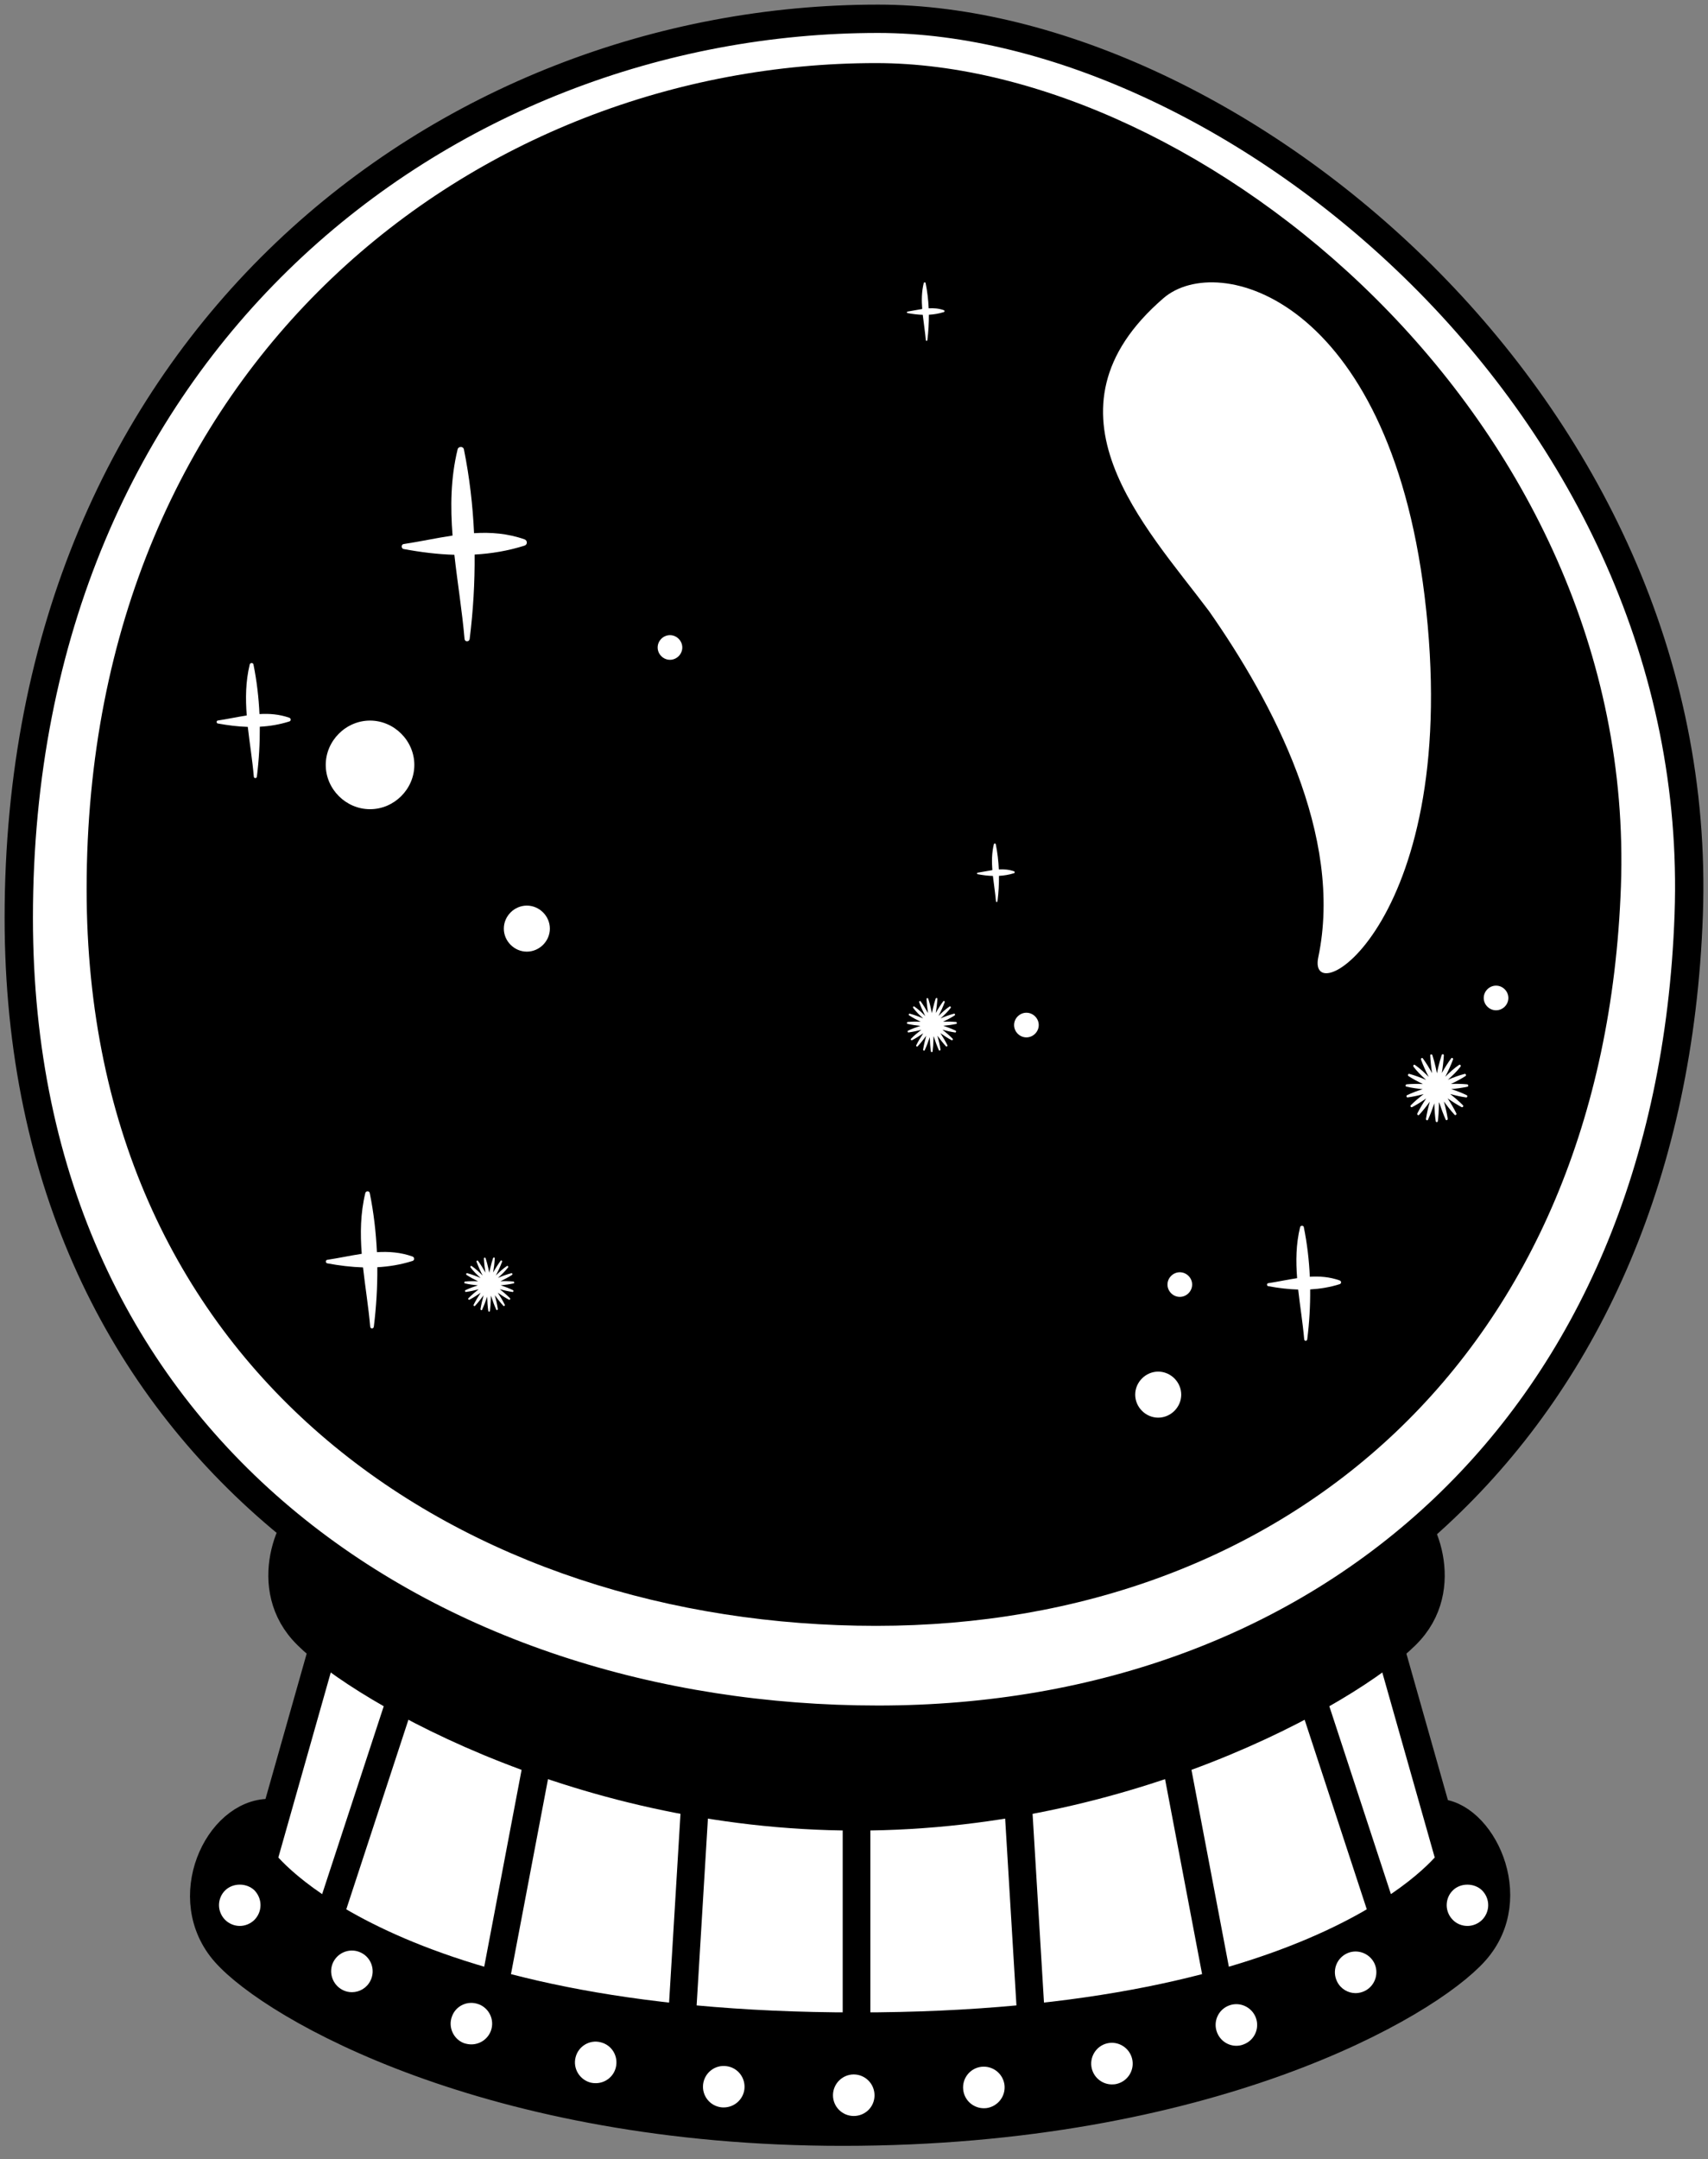
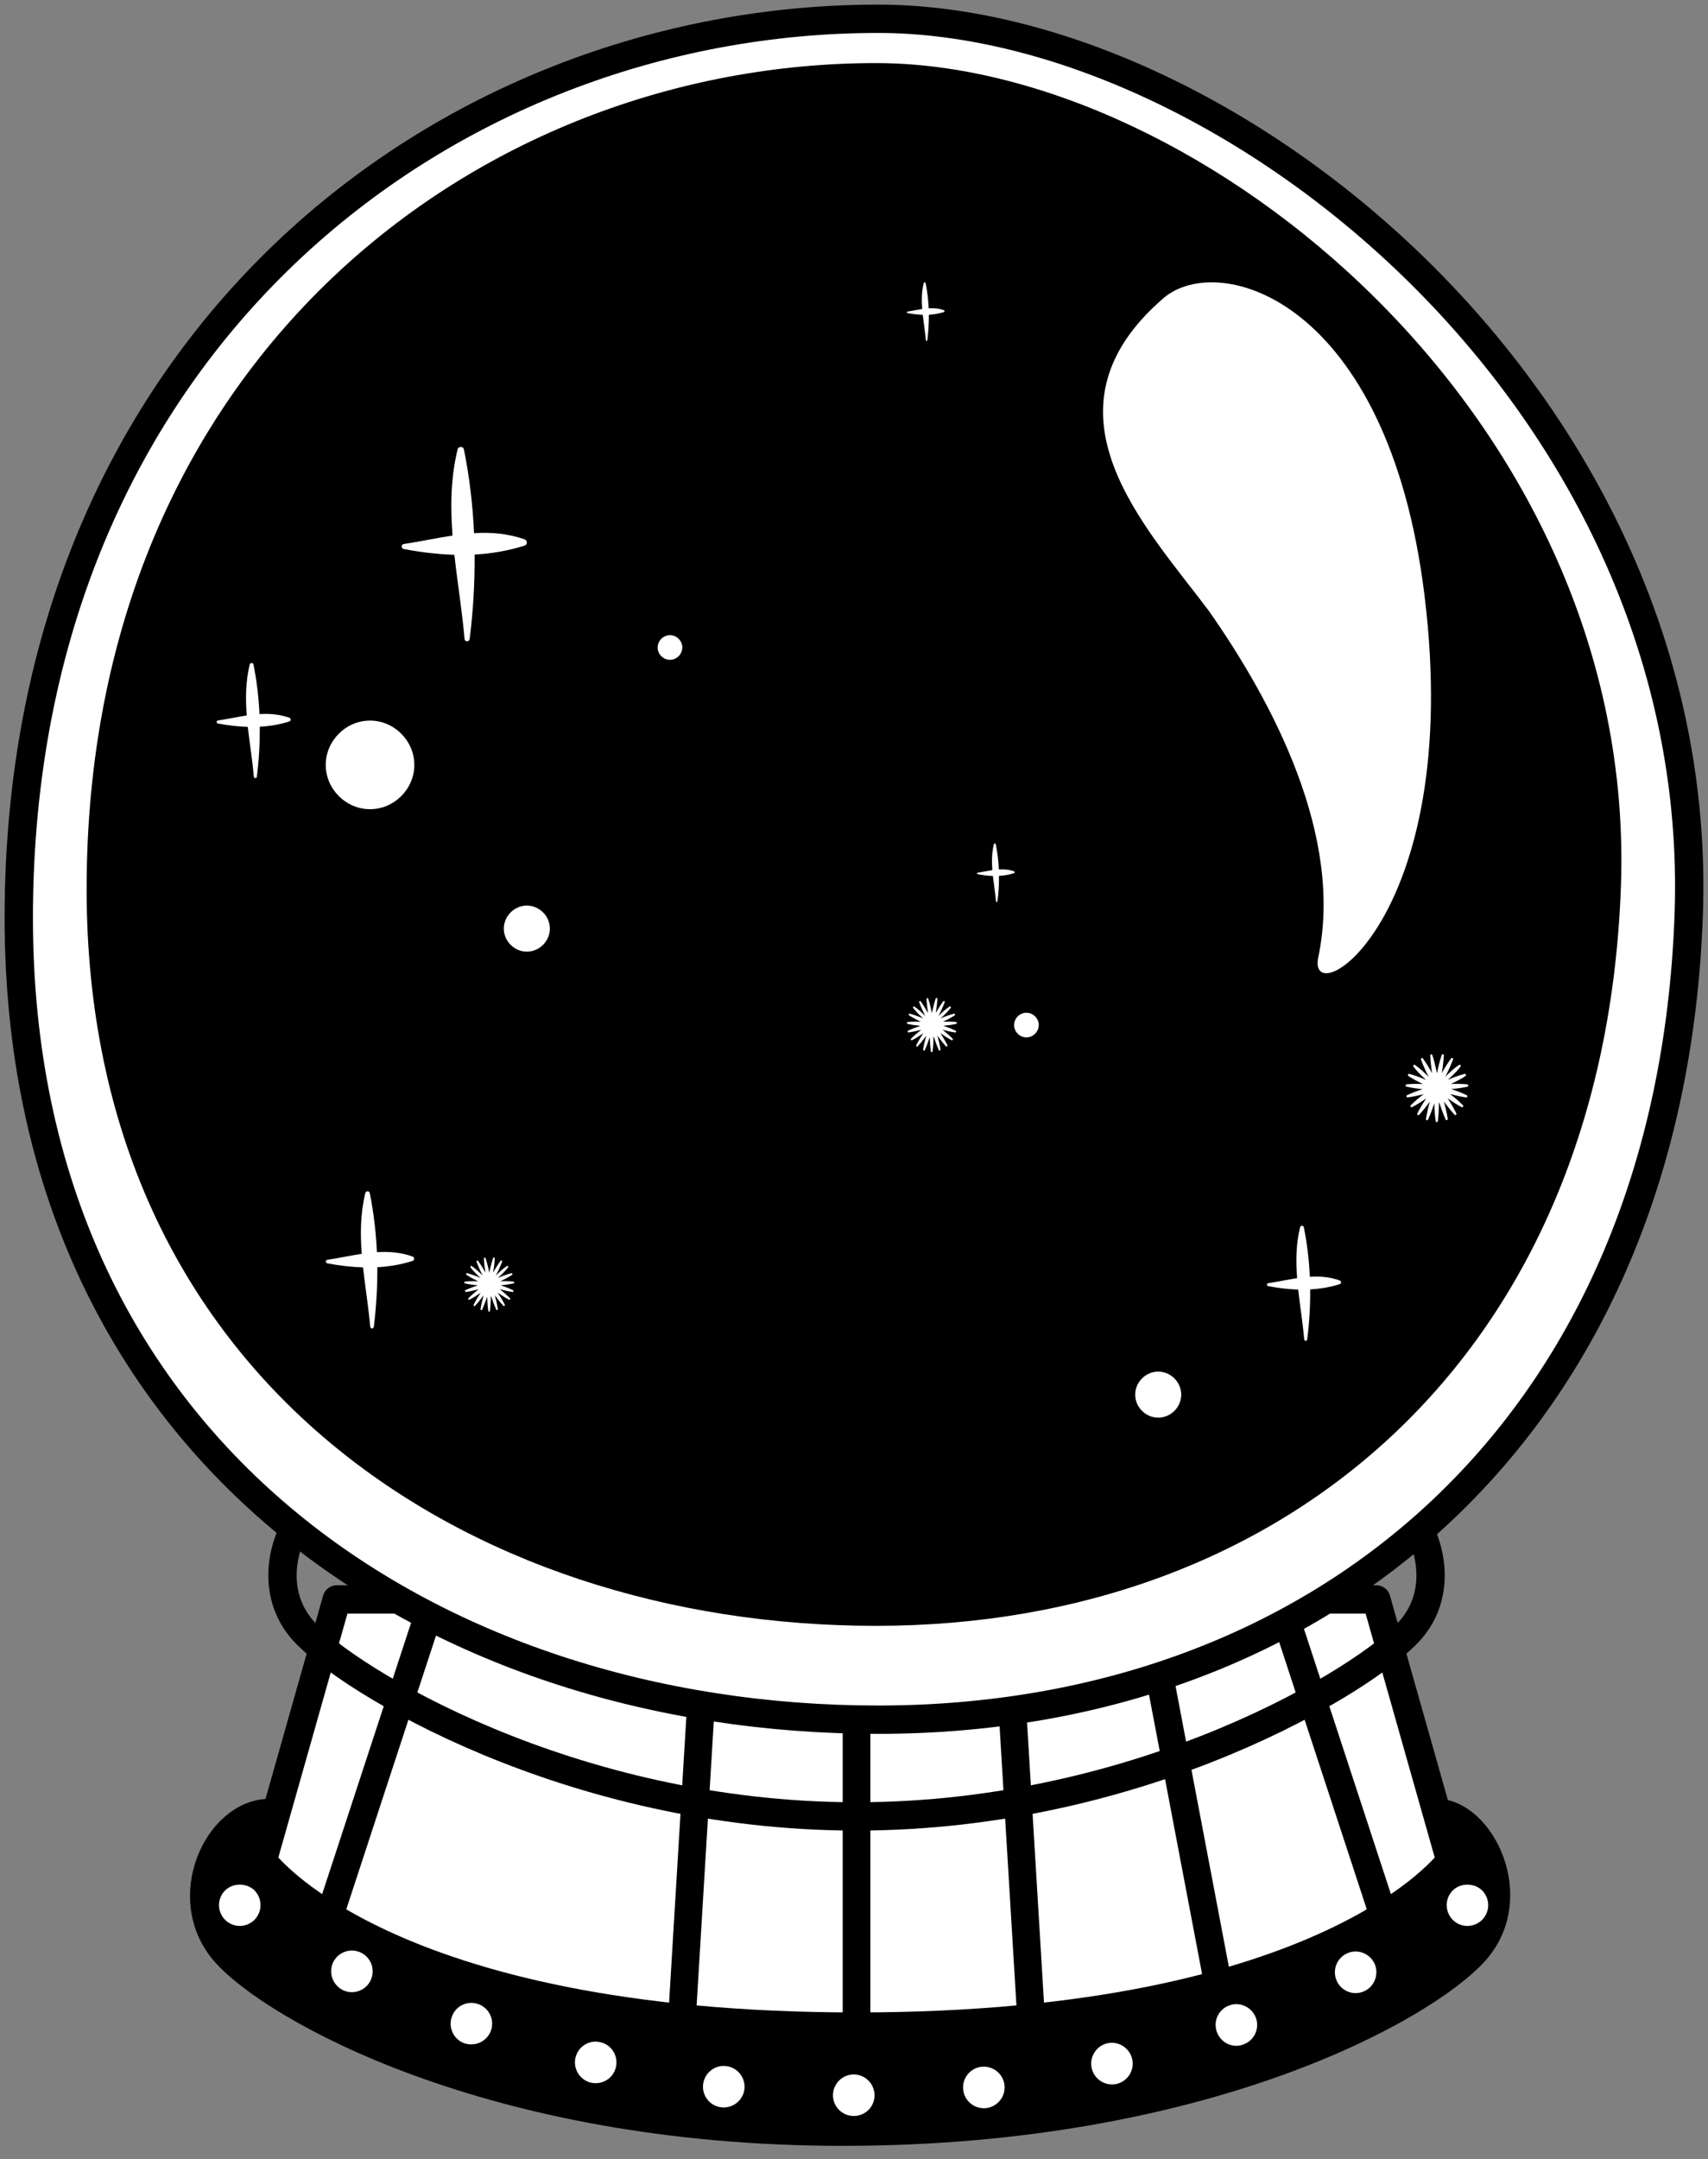
<svg xmlns="http://www.w3.org/2000/svg" width="91" height="115" viewBox="0 0 91 115" fill="none">
  <rect x="0" y="0" width="91" height="115" fill="#808080" stroke="none" />
  <path d="M76.554 96.561C78.853 96.561 81.14 101.037 78.581 103.917C76.02 106.797 64.373 113.533 44.898 113.533C26.123 113.533 14.58 106.884 12.021 104.004C9.459 101.123 11.627 96.561 14.352 96.561H76.554Z" fill="black" />
  <path fill-rule="evenodd" clip-rule="evenodd" d="M76.554 96.561C78.853 96.561 81.14 101.037 78.581 103.917C76.02 106.797 64.373 113.533 44.898 113.533C26.123 113.533 14.58 106.884 12.021 104.004C9.459 101.123 11.627 96.561 14.352 96.561H76.554Z" stroke="black" stroke-width="1.509" stroke-miterlimit="2" stroke-linecap="round" stroke-linejoin="round" />
  <path d="M12.775 102.575C12.488 102.575 12.199 102.457 11.993 102.25C11.787 102.043 11.668 101.757 11.668 101.468C11.668 101.172 11.787 100.885 11.993 100.685C12.406 100.273 13.136 100.273 13.557 100.678C13.762 100.893 13.88 101.172 13.88 101.468C13.88 101.757 13.762 102.043 13.557 102.25C13.35 102.457 13.062 102.575 12.775 102.575Z" fill="white" />
  <path d="M18.255 105.985C17.708 105.704 17.488 105.038 17.759 104.493C18.04 103.948 18.703 103.726 19.25 104.007C19.795 104.279 20.009 104.951 19.737 105.489C19.544 105.88 19.154 106.103 18.748 106.103C18.578 106.103 18.409 106.065 18.255 105.985ZM71.244 105.548C70.964 105.003 71.178 104.34 71.723 104.058C72.262 103.777 72.933 103.999 73.213 104.538C73.486 105.083 73.272 105.748 72.734 106.028C72.572 106.11 72.395 106.154 72.225 106.154C71.826 106.154 71.437 105.932 71.244 105.548ZM24.72 108.818C24.154 108.603 23.866 107.961 24.08 107.394C24.287 106.818 24.928 106.529 25.496 106.744H25.504C26.07 106.957 26.366 107.592 26.151 108.167C25.982 108.611 25.562 108.883 25.112 108.883C24.987 108.883 24.855 108.861 24.72 108.818ZM64.838 108.234C64.623 107.666 64.91 107.024 65.485 106.811C66.052 106.596 66.694 106.891 66.909 107.46C67.122 108.035 66.835 108.669 66.26 108.883C66.134 108.936 66.001 108.958 65.868 108.958C65.427 108.958 65.006 108.684 64.838 108.234ZM31.469 110.92C30.879 110.765 30.517 110.167 30.665 109.577C30.812 108.978 31.417 108.618 32.006 108.772C32.604 108.921 32.957 109.517 32.81 110.116C32.685 110.616 32.236 110.949 31.741 110.949C31.653 110.949 31.565 110.943 31.469 110.92ZM58.17 110.175C58.023 109.585 58.384 108.978 58.974 108.831C59.571 108.684 60.169 109.053 60.316 109.643C60.463 110.234 60.103 110.839 59.504 110.986C59.416 111.009 59.328 111.015 59.24 111.015C58.746 111.015 58.296 110.677 58.17 110.175ZM38.422 112.234C37.81 112.159 37.383 111.598 37.463 110.993C37.545 110.388 38.097 109.96 38.703 110.043C39.307 110.116 39.735 110.668 39.66 111.281C39.587 111.835 39.108 112.241 38.562 112.241C38.518 112.241 38.466 112.241 38.422 112.234ZM51.32 111.311C51.245 110.706 51.673 110.153 52.278 110.078C52.89 110.006 53.436 110.432 53.517 111.037C53.59 111.651 53.157 112.196 52.551 112.278C52.507 112.278 52.463 112.284 52.419 112.284C51.865 112.284 51.386 111.872 51.32 111.311ZM45.486 112.697C44.875 112.697 44.38 112.203 44.38 111.592C44.38 110.979 44.883 110.484 45.486 110.484H45.494C46.106 110.491 46.593 110.986 46.593 111.598C46.593 112.212 46.098 112.697 45.486 112.697Z" fill="white" />
  <path d="M78.183 102.575C77.889 102.575 77.6 102.457 77.402 102.25C77.196 102.044 77.077 101.757 77.077 101.469C77.077 101.172 77.196 100.886 77.402 100.685C77.807 100.273 78.552 100.273 78.966 100.685C79.171 100.893 79.29 101.172 79.29 101.469C79.29 101.757 79.171 102.044 78.966 102.25C78.759 102.457 78.471 102.575 78.183 102.575Z" fill="white" />
  <path d="M73.329 85.186L77.275 99.109C77.275 99.109 70.902 107.936 45.634 107.936C20.368 107.936 13.995 99.109 13.995 99.109L17.941 85.186H73.329Z" fill="white" />
  <path fill-rule="evenodd" clip-rule="evenodd" d="M73.329 85.186L77.275 99.109C77.275 99.109 70.902 107.936 45.634 107.936C20.368 107.936 13.995 99.109 13.995 99.109L17.941 85.186H73.329Z" stroke="black" stroke-width="1.509" stroke-miterlimit="2" stroke-linecap="round" stroke-linejoin="round" />
  <path d="M22.31 85.186L16.92 101.624C17.305 101.881 17.735 102.148 18.21 102.42L23.861 85.186H22.31Z" fill="black" />
  <path d="M44.898 85.186V107.927C45.145 107.928 45.384 107.936 45.634 107.936C45.886 107.936 46.125 107.928 46.372 107.927V85.186H44.898Z" fill="black" />
-   <path d="M29.514 85.186L25.657 105.49C26.117 105.624 26.591 105.756 27.083 105.883L31.015 85.186H29.514Z" fill="black" />
  <path d="M36.945 85.186L35.603 107.406C36.084 107.46 36.568 107.514 37.07 107.561L38.422 85.186H36.945Z" fill="black" />
  <path d="M68.96 85.186H67.408L73.06 102.42C73.535 102.148 73.964 101.881 74.35 101.624L68.96 85.186Z" fill="black" />
  <path d="M60.254 85.186L64.187 105.883C64.68 105.756 65.152 105.624 65.613 105.49L61.755 85.186H60.254Z" fill="black" />
  <path d="M52.848 85.186L54.2 107.561C54.703 107.514 55.186 107.46 55.667 107.406L54.325 85.186H52.848Z" fill="black" />
-   <path d="M74.549 80.306C75.553 80.523 77.418 84.254 75.123 86.838C72.826 89.421 60.928 96.741 45.634 96.741C30.343 96.741 18.443 89.421 16.147 86.838C13.851 84.254 15.717 80.523 16.721 80.306H74.549Z" fill="black" />
  <path fill-rule="evenodd" clip-rule="evenodd" d="M74.549 80.306C75.553 80.523 77.418 84.254 75.123 86.838C72.826 89.421 60.928 96.741 45.634 96.741C30.343 96.741 18.443 89.421 16.147 86.838C13.851 84.254 15.717 80.523 16.721 80.306H74.549Z" stroke="black" stroke-width="1.509" stroke-miterlimit="2" stroke-linecap="round" stroke-linejoin="round" />
  <path d="M46.78 1C65.546 1 90.943 21.546 89.973 48.722C89.002 75.899 70.56 91.59 46.78 91.59C23.001 91.59 1 77.192 1 48.884C1 18.309 23.647 1 46.78 1Z" fill="white" />
  <path fill-rule="evenodd" clip-rule="evenodd" d="M46.78 1C65.546 1 90.943 21.546 89.973 48.722C89.002 75.899 70.56 91.59 46.78 91.59C23.001 91.59 1 77.192 1 48.884C1 18.309 23.647 1 46.78 1Z" stroke="black" stroke-width="1.509" stroke-miterlimit="2" stroke-linecap="round" stroke-linejoin="round" />
  <path d="M46.677 3.36C63.918 3.36 87.251 22.237 86.361 47.204C85.469 72.175 68.524 86.592 46.677 86.592C24.828 86.592 4.615 73.364 4.615 47.354C4.615 19.262 25.422 3.36 46.677 3.36Z" fill="black" />
  <path d="M61.986 15.882C55.029 21.889 61.016 28.014 64.413 32.545C67.81 37.396 71.596 44.526 70.236 50.986C69.589 54.059 78.018 49.042 75.899 31.735C73.958 15.882 64.906 13.361 61.986 15.882Z" fill="white" />
  <path d="M27.353 68.254C27.127 68.232 26.897 68.228 26.663 68.239C26.876 68.136 27.084 68.028 27.279 67.902C27.326 67.873 27.295 67.797 27.244 67.811C27.005 67.872 26.767 67.96 26.53 68.061C26.723 67.888 26.91 67.708 27.066 67.507C27.098 67.465 27.058 67.396 27.01 67.427C26.8 67.565 26.607 67.746 26.421 67.933C26.545 67.691 26.659 67.446 26.752 67.196C26.77 67.149 26.703 67.106 26.675 67.146C26.531 67.34 26.398 67.552 26.274 67.775C26.316 67.523 26.347 67.271 26.36 67.022C26.364 66.964 26.286 66.957 26.269 67.009C26.212 67.179 26.163 67.355 26.122 67.537C26.103 67.619 26.085 67.703 26.068 67.786C26.052 67.705 26.036 67.624 26.017 67.545C25.977 67.364 25.929 67.188 25.873 67.016C25.857 66.965 25.779 66.969 25.782 67.03C25.794 67.278 25.823 67.528 25.862 67.78C25.74 67.558 25.609 67.346 25.467 67.151C25.438 67.111 25.372 67.153 25.39 67.199C25.481 67.449 25.592 67.696 25.716 67.938C25.531 67.751 25.338 67.57 25.13 67.429C25.082 67.396 25.041 67.465 25.073 67.508C25.227 67.711 25.413 67.892 25.606 68.066C25.37 67.963 25.131 67.873 24.894 67.81C24.842 67.797 24.812 67.873 24.858 67.902C25.052 68.029 25.259 68.139 25.473 68.243C25.239 68.231 25.007 68.232 24.782 68.253C24.733 68.257 24.715 68.34 24.77 68.353C24.994 68.405 25.225 68.436 25.459 68.459C25.231 68.532 25.007 68.615 24.796 68.715C24.755 68.735 24.775 68.817 24.82 68.809C25.048 68.78 25.277 68.73 25.505 68.669C25.311 68.817 25.126 68.974 24.958 69.142C24.917 69.183 24.97 69.245 25.014 69.221C25.216 69.114 25.415 68.99 25.61 68.853C25.472 69.061 25.345 69.271 25.236 69.487C25.211 69.538 25.271 69.591 25.31 69.549C25.47 69.376 25.622 69.186 25.767 68.987C25.698 69.231 25.64 69.476 25.601 69.717C25.592 69.77 25.661 69.811 25.686 69.757C25.788 69.533 25.877 69.297 25.956 69.058C25.962 69.317 25.98 69.573 26.015 69.82C26.022 69.868 26.099 69.87 26.105 69.82C26.131 69.611 26.145 69.399 26.151 69.183C26.152 69.128 26.153 69.072 26.154 69.016L26.173 69.051C26.252 69.292 26.338 69.528 26.44 69.751C26.465 69.805 26.532 69.766 26.524 69.713C26.487 69.47 26.431 69.226 26.363 68.981C26.508 69.182 26.657 69.371 26.817 69.547C26.855 69.587 26.916 69.536 26.892 69.486C26.784 69.268 26.658 69.056 26.52 68.849C26.715 68.986 26.912 69.112 27.114 69.221C27.159 69.245 27.212 69.183 27.172 69.142C27.004 68.972 26.82 68.814 26.627 68.665C26.855 68.726 27.084 68.778 27.311 68.81C27.357 68.818 27.377 68.737 27.335 68.716C27.125 68.615 26.902 68.529 26.674 68.456C26.909 68.434 27.14 68.403 27.365 68.354C27.419 68.342 27.401 68.258 27.353 68.254Z" fill="white" />
  <path d="M78.171 57.752C77.888 57.724 77.598 57.72 77.304 57.732C77.573 57.605 77.833 57.468 78.078 57.312C78.136 57.276 78.098 57.178 78.034 57.196C77.736 57.272 77.436 57.383 77.138 57.51C77.38 57.293 77.616 57.068 77.811 56.815C77.851 56.761 77.801 56.675 77.74 56.714C77.478 56.89 77.235 57.115 77.001 57.349C77.158 57.044 77.3 56.738 77.417 56.425C77.439 56.367 77.356 56.312 77.32 56.363C77.141 56.605 76.973 56.872 76.819 57.15C76.87 56.834 76.909 56.52 76.926 56.209C76.93 56.133 76.832 56.126 76.811 56.19C76.74 56.404 76.679 56.625 76.626 56.851C76.602 56.956 76.58 57.061 76.559 57.164C76.54 57.063 76.519 56.962 76.495 56.862C76.444 56.635 76.386 56.413 76.316 56.199C76.294 56.134 76.197 56.141 76.201 56.216C76.215 56.528 76.252 56.843 76.301 57.159C76.149 56.879 75.983 56.612 75.805 56.367C75.769 56.319 75.686 56.37 75.708 56.429C75.822 56.744 75.963 57.052 76.118 57.355C75.885 57.121 75.644 56.893 75.382 56.716C75.322 56.677 75.271 56.763 75.311 56.816C75.505 57.071 75.738 57.297 75.98 57.515C75.682 57.386 75.383 57.276 75.086 57.194C75.022 57.176 74.984 57.274 75.04 57.311C75.286 57.47 75.545 57.608 75.812 57.736C75.519 57.723 75.229 57.724 74.946 57.751C74.885 57.756 74.862 57.859 74.931 57.874C75.212 57.939 75.502 57.98 75.796 58.01C75.51 58.1 75.229 58.204 74.964 58.331C74.912 58.355 74.937 58.457 74.995 58.448C75.279 58.411 75.567 58.348 75.852 58.271C75.61 58.457 75.377 58.654 75.166 58.865C75.115 58.916 75.181 58.996 75.237 58.965C75.491 58.831 75.74 58.675 75.985 58.504C75.811 58.763 75.652 59.028 75.515 59.298C75.484 59.362 75.559 59.429 75.608 59.377C75.81 59.159 75.999 58.921 76.181 58.672C76.094 58.978 76.022 59.282 75.974 59.588C75.963 59.654 76.049 59.705 76.081 59.636C76.209 59.356 76.318 59.062 76.419 58.759C76.426 59.084 76.448 59.406 76.493 59.717C76.502 59.777 76.597 59.779 76.606 59.717C76.638 59.455 76.655 59.187 76.663 58.917C76.665 58.847 76.666 58.778 76.667 58.708L76.692 58.75C76.79 59.053 76.898 59.349 77.025 59.63C77.056 59.699 77.141 59.648 77.132 59.581C77.085 59.277 77.014 58.971 76.929 58.664C77.11 58.915 77.298 59.153 77.498 59.373C77.546 59.424 77.622 59.359 77.591 59.296C77.457 59.025 77.3 58.759 77.127 58.498C77.371 58.669 77.618 58.828 77.871 58.965C77.927 58.994 77.994 58.917 77.943 58.865C77.733 58.652 77.502 58.454 77.26 58.266C77.546 58.345 77.833 58.41 78.118 58.45C78.175 58.458 78.2 58.357 78.148 58.332C77.885 58.203 77.605 58.098 77.319 58.005C77.613 57.978 77.903 57.939 78.184 57.877C78.254 57.862 78.232 57.758 78.171 57.752Z" fill="white" />
  <path d="M50.935 54.431C50.71 54.41 50.479 54.407 50.245 54.416C50.458 54.316 50.666 54.206 50.861 54.082C50.908 54.052 50.877 53.975 50.826 53.989C50.587 54.05 50.349 54.138 50.112 54.239C50.305 54.066 50.492 53.888 50.648 53.685C50.68 53.643 50.64 53.574 50.592 53.605C50.382 53.745 50.189 53.924 50.003 54.111C50.127 53.868 50.241 53.624 50.334 53.373C50.351 53.328 50.285 53.285 50.257 53.325C50.113 53.519 49.98 53.731 49.857 53.952C49.898 53.7 49.928 53.45 49.942 53.202C49.946 53.141 49.868 53.137 49.851 53.186C49.794 53.357 49.746 53.534 49.704 53.715C49.685 53.797 49.667 53.88 49.65 53.964C49.635 53.883 49.618 53.802 49.599 53.722C49.559 53.541 49.512 53.364 49.456 53.194C49.439 53.142 49.361 53.147 49.365 53.207C49.376 53.456 49.405 53.708 49.445 53.959C49.322 53.737 49.191 53.523 49.048 53.328C49.02 53.289 48.954 53.331 48.972 53.377C49.063 53.628 49.175 53.874 49.298 54.117C49.113 53.928 48.921 53.747 48.712 53.606C48.664 53.575 48.624 53.644 48.656 53.685C48.81 53.888 48.996 54.07 49.188 54.243C48.952 54.14 48.712 54.052 48.476 53.989C48.424 53.974 48.394 54.05 48.44 54.08C48.635 54.206 48.842 54.317 49.055 54.42C48.821 54.408 48.589 54.41 48.364 54.431C48.315 54.435 48.298 54.517 48.352 54.531C48.576 54.582 48.806 54.614 49.041 54.638C48.814 54.71 48.589 54.792 48.378 54.894C48.337 54.913 48.357 54.994 48.402 54.988C48.63 54.957 48.859 54.907 49.087 54.847C48.894 54.995 48.708 55.151 48.541 55.319C48.499 55.36 48.552 55.423 48.596 55.399C48.799 55.292 48.997 55.168 49.192 55.032C49.054 55.238 48.927 55.45 48.818 55.666C48.794 55.717 48.853 55.768 48.891 55.727C49.052 55.554 49.204 55.364 49.349 55.166C49.28 55.409 49.222 55.653 49.183 55.896C49.175 55.949 49.243 55.989 49.268 55.934C49.37 55.712 49.459 55.477 49.538 55.235C49.544 55.495 49.562 55.75 49.597 55.999C49.604 56.048 49.681 56.048 49.687 55.999C49.714 55.79 49.727 55.577 49.733 55.362C49.734 55.306 49.735 55.25 49.736 55.196L49.756 55.228C49.834 55.47 49.92 55.705 50.022 55.93C50.047 55.985 50.115 55.943 50.107 55.891C50.069 55.649 50.012 55.405 49.945 55.161C50.089 55.359 50.238 55.55 50.399 55.724C50.437 55.765 50.498 55.713 50.473 55.664C50.366 55.447 50.24 55.235 50.103 55.026C50.297 55.163 50.494 55.29 50.697 55.399C50.742 55.423 50.794 55.362 50.754 55.319C50.586 55.15 50.402 54.992 50.209 54.843C50.437 54.904 50.666 54.957 50.892 54.99C50.939 54.995 50.958 54.915 50.917 54.894C50.707 54.792 50.484 54.709 50.256 54.633C50.49 54.613 50.722 54.582 50.947 54.532C51.001 54.52 50.983 54.436 50.935 54.431Z" fill="white" />
  <path d="M35.695 35.141C36.053 35.141 36.352 34.842 36.352 34.485C36.352 34.128 36.053 33.828 35.695 33.828C35.337 33.828 35.039 34.128 35.039 34.485C35.039 34.842 35.337 35.141 35.695 35.141Z" fill="white" />
-   <path d="M62.859 69.072C63.217 69.072 63.516 68.773 63.516 68.415C63.516 68.058 63.217 67.76 62.859 67.76C62.501 67.76 62.202 68.058 62.202 68.415C62.202 68.773 62.501 69.072 62.859 69.072Z" fill="white" />
  <path d="M54.685 55.251C55.043 55.251 55.343 54.953 55.343 54.594C55.343 54.236 55.043 53.938 54.685 53.938C54.328 53.938 54.029 54.236 54.029 54.594C54.029 54.953 54.328 55.251 54.685 55.251Z" fill="white" />
-   <path d="M79.707 53.808C80.065 53.808 80.364 53.511 80.364 53.152C80.364 52.794 80.065 52.495 79.707 52.495C79.35 52.495 79.051 52.794 79.051 53.152C79.051 53.511 79.35 53.808 79.707 53.808Z" fill="white" />
  <path d="M28.069 50.684C28.738 50.684 29.296 50.126 29.296 49.459C29.296 48.789 28.738 48.232 28.069 48.232C27.401 48.232 26.843 48.789 26.843 49.459C26.843 50.126 27.401 50.684 28.069 50.684Z" fill="white" />
  <path d="M61.707 75.504C62.376 75.504 62.934 74.947 62.934 74.278C62.934 73.611 62.376 73.052 61.707 73.052C61.04 73.052 60.482 73.611 60.482 74.278C60.482 74.947 61.04 75.504 61.707 75.504Z" fill="white" />
  <path d="M19.715 43.098C21.001 43.098 22.075 42.026 22.075 40.739C22.075 39.452 21.001 38.378 19.715 38.378C18.428 38.378 17.355 39.452 17.355 40.739C17.355 42.026 18.428 43.098 19.715 43.098Z" fill="white" />
  <path d="M21.977 66.921C21.34 66.695 20.71 66.652 20.082 66.69C20.033 65.639 19.913 64.59 19.7 63.539C19.675 63.418 19.491 63.424 19.464 63.539C19.201 64.622 19.19 65.701 19.273 66.778C18.663 66.871 18.052 67.005 17.432 67.099C17.338 67.112 17.342 67.267 17.432 67.284C18.077 67.405 18.711 67.481 19.341 67.502C19.458 68.553 19.632 69.604 19.724 70.659C19.735 70.785 19.901 70.781 19.917 70.659C20.049 69.598 20.111 68.543 20.103 67.492C20.726 67.458 21.349 67.357 21.977 67.158C22.098 67.121 22.09 66.962 21.977 66.921Z" fill="white" />
  <path d="M71.377 68.196C70.842 68.006 70.314 67.967 69.786 68C69.746 67.12 69.644 66.238 69.465 65.356C69.446 65.255 69.291 65.26 69.268 65.356C69.046 66.265 69.038 67.17 69.109 68.075C68.596 68.152 68.082 68.265 67.563 68.344C67.484 68.356 67.487 68.486 67.563 68.499C68.104 68.601 68.636 68.665 69.165 68.681C69.263 69.564 69.409 70.447 69.486 71.332C69.495 71.438 69.635 71.435 69.648 71.332C69.76 70.441 69.812 69.556 69.804 68.674C70.328 68.644 70.85 68.561 71.377 68.394C71.478 68.362 71.473 68.229 71.377 68.196Z" fill="white" />
  <path d="M54.025 46.405C53.752 46.309 53.484 46.29 53.216 46.306C53.196 45.857 53.144 45.41 53.053 44.961C53.042 44.91 52.963 44.913 52.952 44.961C52.84 45.424 52.836 45.885 52.871 46.343C52.61 46.383 52.349 46.44 52.085 46.48C52.045 46.486 52.046 46.552 52.085 46.559C52.36 46.611 52.631 46.645 52.9 46.652C52.951 47.101 53.024 47.55 53.063 48C53.068 48.055 53.139 48.052 53.145 48C53.202 47.547 53.228 47.097 53.224 46.648C53.491 46.634 53.756 46.59 54.025 46.507C54.076 46.491 54.073 46.423 54.025 46.405Z" fill="white" />
  <path d="M50.287 16.52C50.016 16.424 49.747 16.405 49.479 16.421C49.459 15.972 49.406 15.525 49.316 15.076C49.305 15.024 49.227 15.027 49.215 15.076C49.103 15.537 49.098 15.998 49.134 16.457C48.873 16.497 48.612 16.555 48.347 16.596C48.308 16.602 48.309 16.667 48.347 16.674C48.624 16.725 48.894 16.759 49.163 16.767C49.213 17.215 49.287 17.664 49.327 18.115C49.331 18.169 49.402 18.167 49.409 18.115C49.465 17.661 49.491 17.211 49.489 16.763C49.754 16.749 50.02 16.705 50.287 16.621C50.339 16.604 50.337 16.537 50.287 16.52Z" fill="white" />
  <path d="M15.415 38.227C14.88 38.039 14.352 38 13.825 38.032C13.784 37.151 13.682 36.271 13.504 35.388C13.483 35.287 13.329 35.291 13.305 35.388C13.085 36.298 13.076 37.203 13.146 38.106C12.634 38.184 12.12 38.297 11.6 38.376C11.522 38.387 11.525 38.516 11.6 38.532C12.143 38.631 12.674 38.698 13.202 38.714C13.301 39.597 13.448 40.479 13.523 41.364C13.533 41.469 13.673 41.466 13.686 41.364C13.797 40.473 13.848 39.588 13.842 38.705C14.365 38.677 14.887 38.592 15.415 38.425C15.516 38.393 15.511 38.261 15.415 38.227Z" fill="white" />
  <path d="M27.945 28.725C27.04 28.407 26.148 28.342 25.257 28.397C25.188 26.908 25.017 25.421 24.716 23.931C24.68 23.76 24.42 23.767 24.381 23.931C24.008 25.466 23.993 26.994 24.111 28.524C23.246 28.653 22.38 28.845 21.501 28.977C21.369 28.997 21.372 29.215 21.501 29.24C22.416 29.411 23.314 29.521 24.208 29.548C24.373 31.039 24.62 32.53 24.75 34.025C24.766 34.204 25.002 34.199 25.024 34.025C25.212 32.519 25.3 31.026 25.287 29.535C26.171 29.486 27.054 29.342 27.945 29.061C28.115 29.008 28.107 28.782 27.945 28.725Z" fill="white" />
</svg>